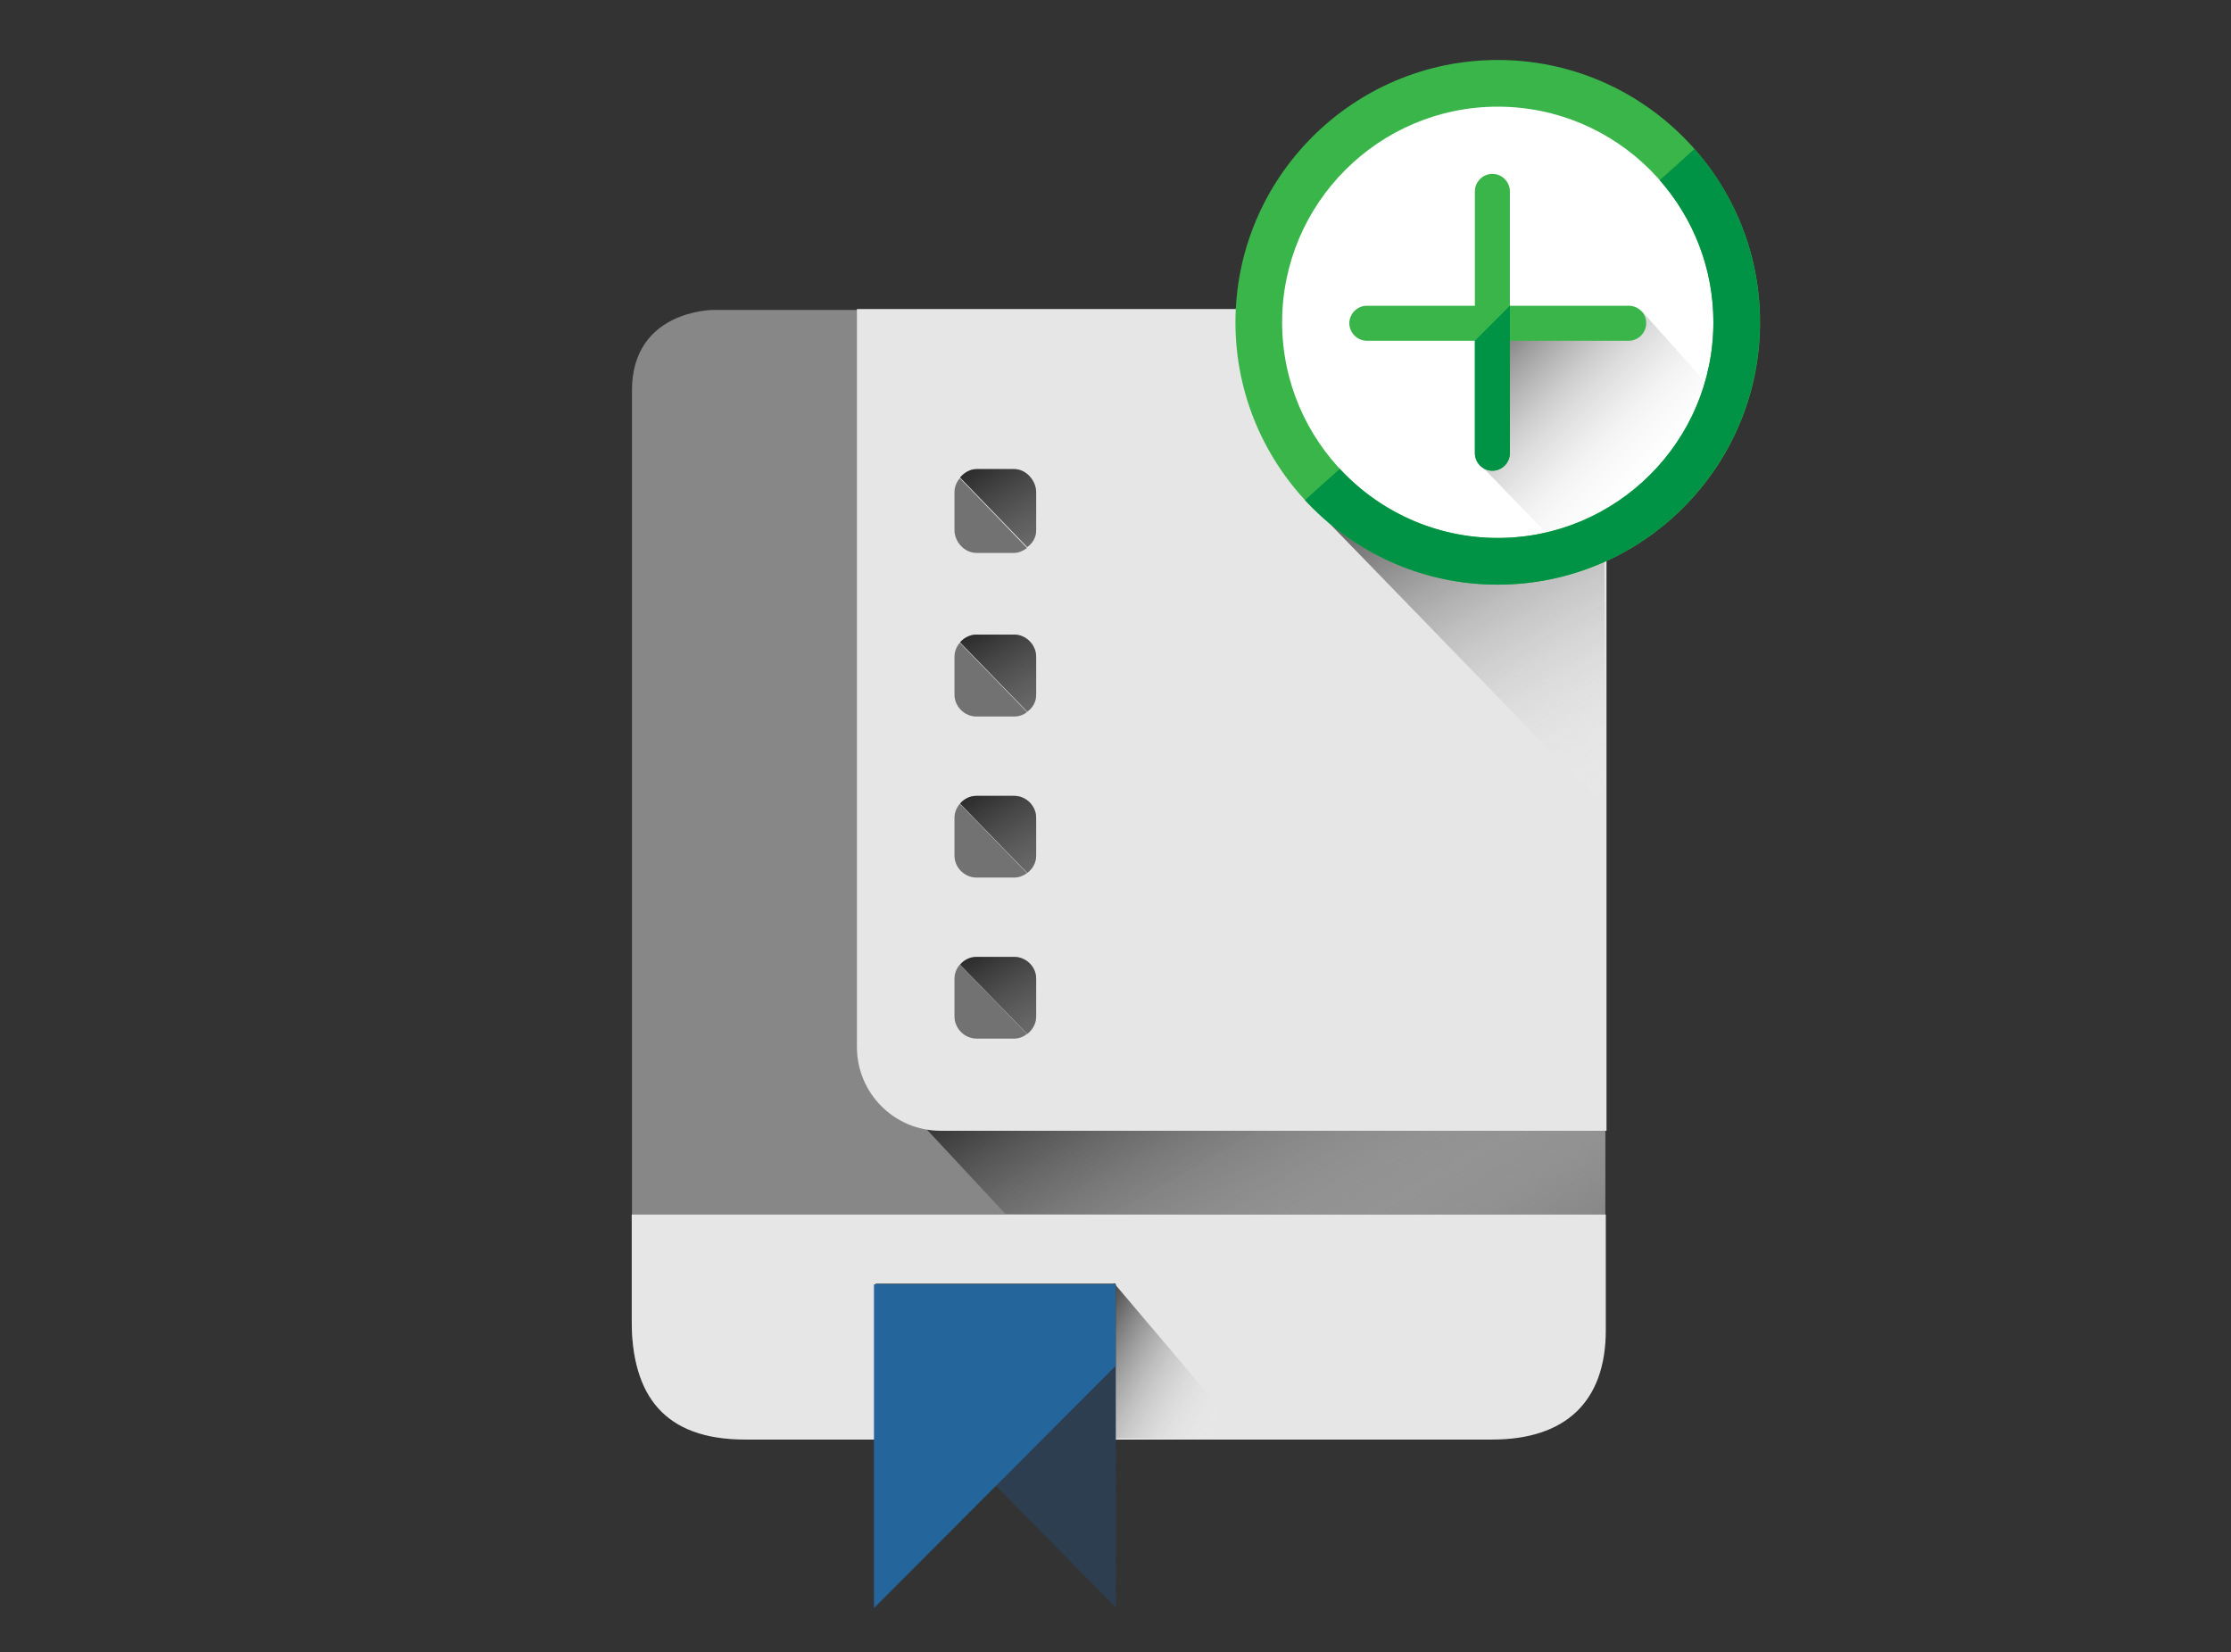
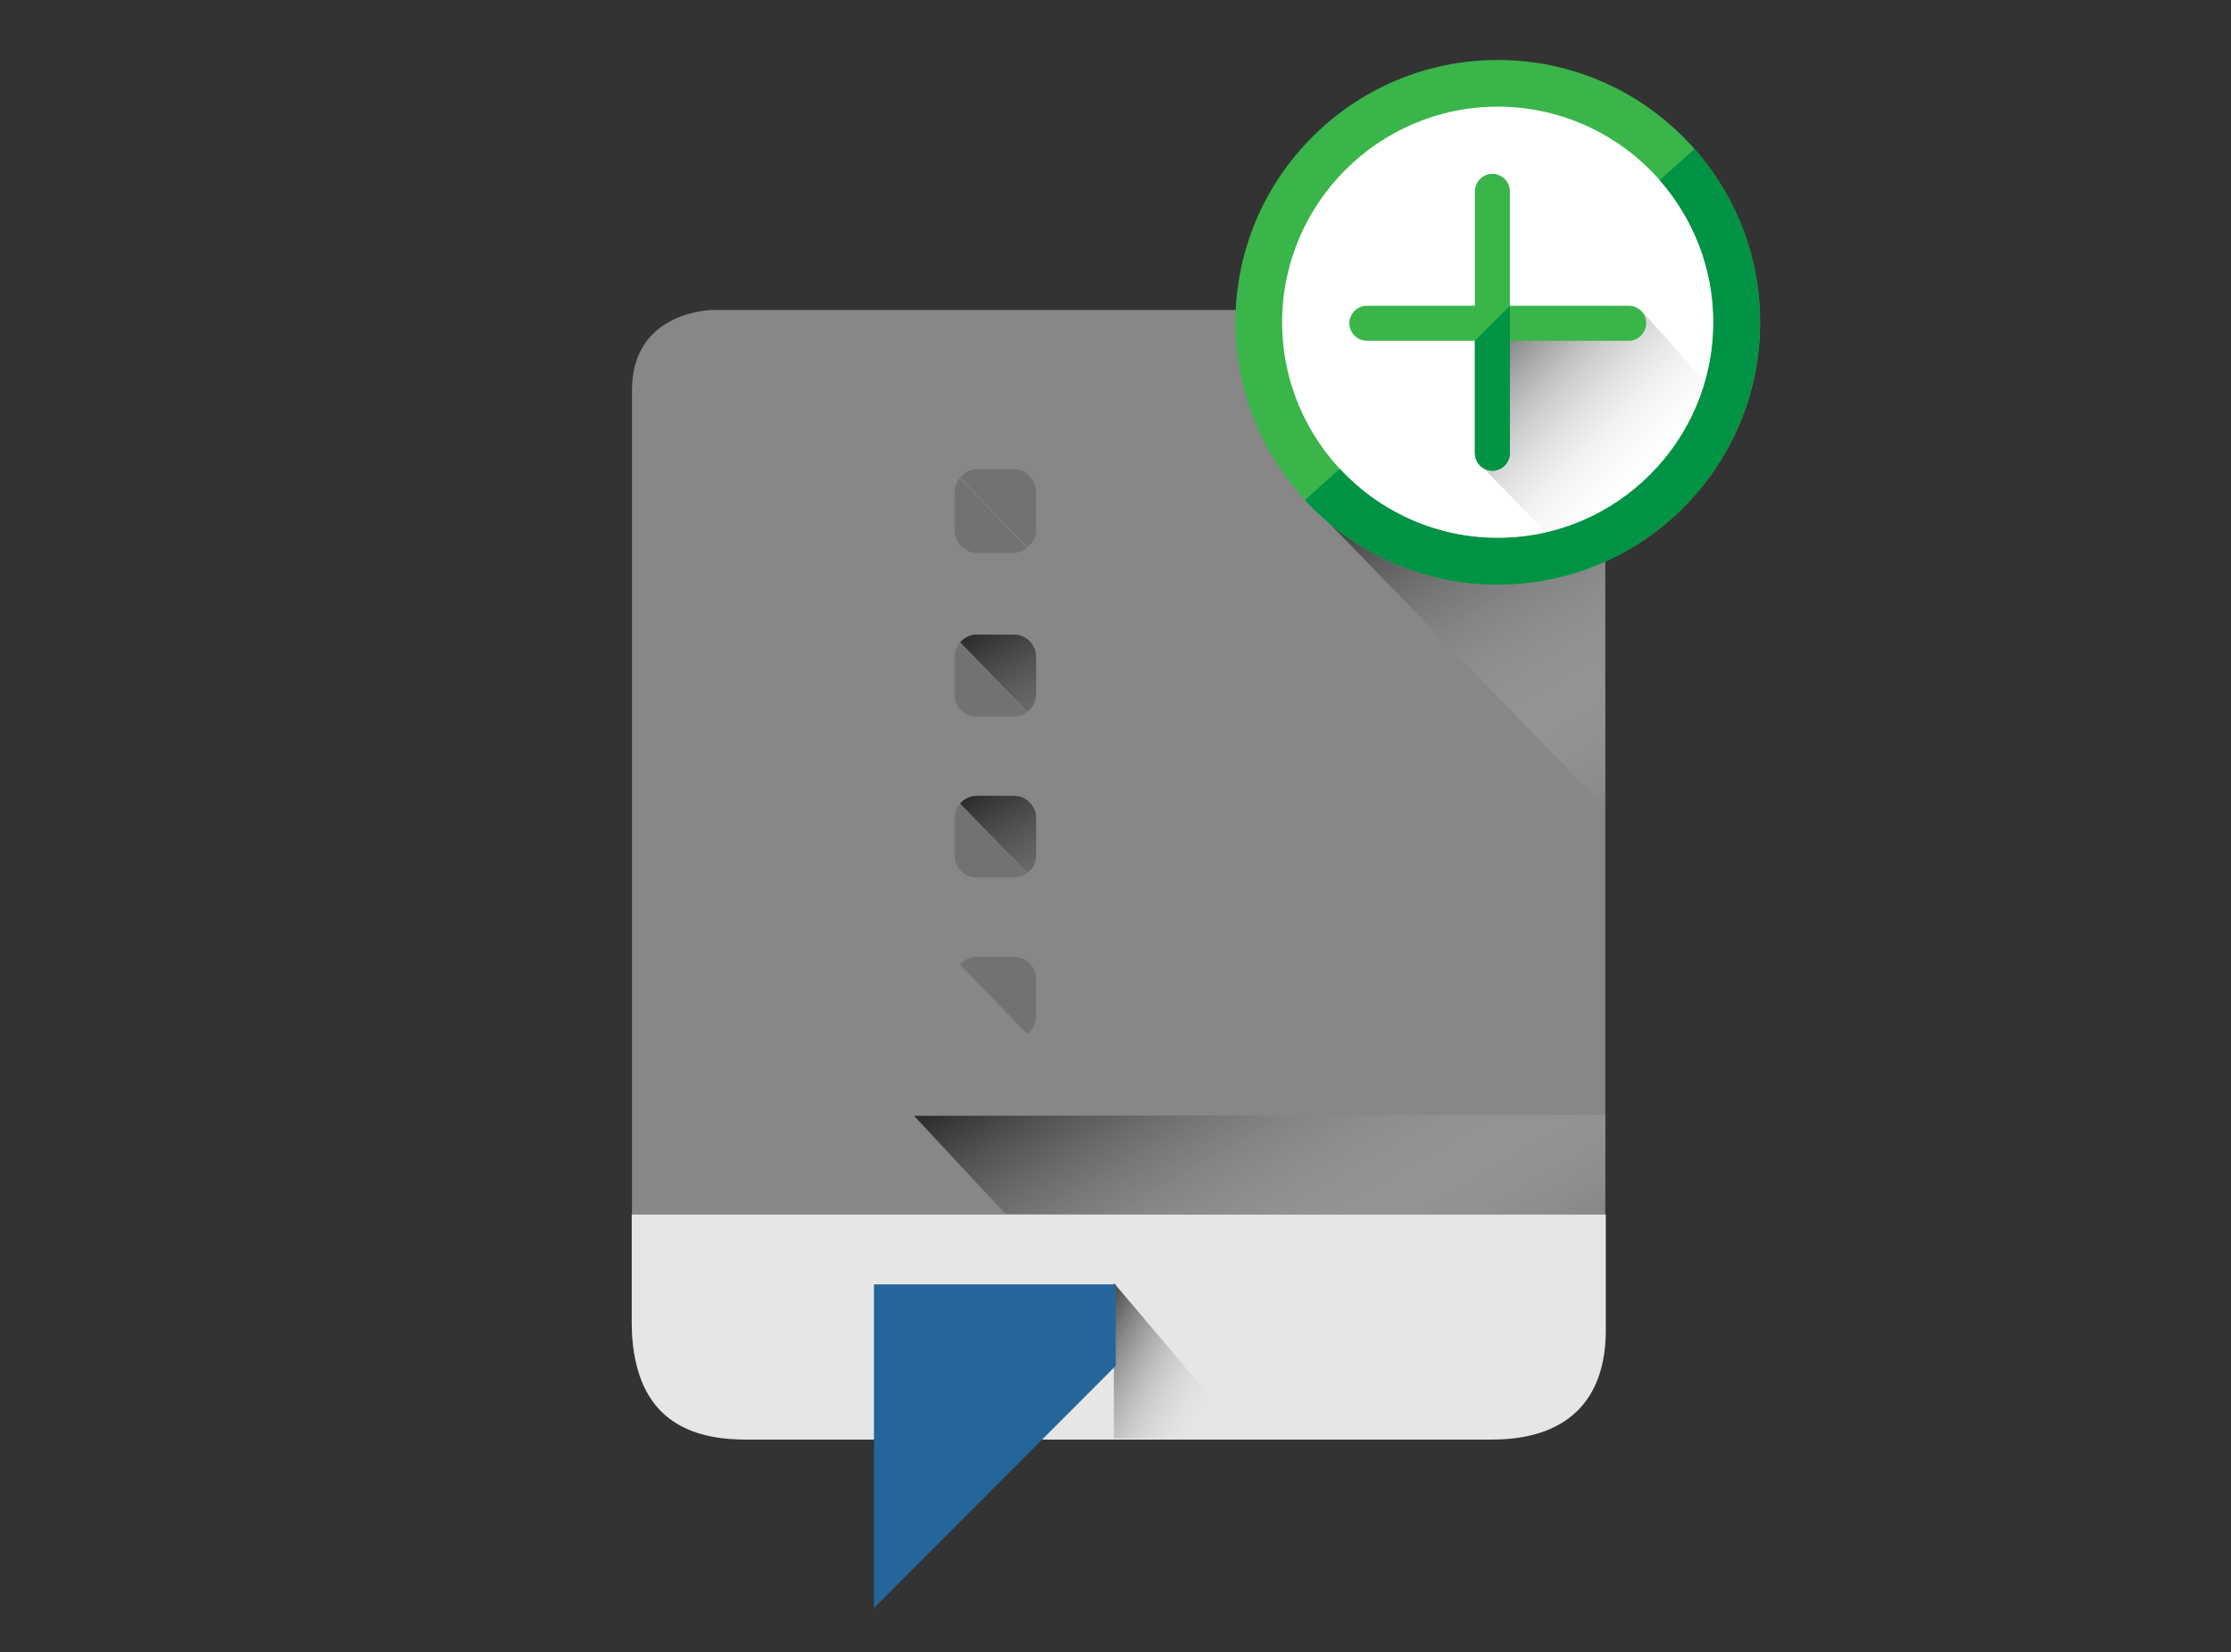
<svg xmlns="http://www.w3.org/2000/svg" version="1.1" id="Layer_1" x="0px" y="0px" viewBox="0 0 956 708" enable-background="new 0 0 956 708" xml:space="preserve">
  <rect x="0" y="0" width="956" height="708" fill="#333333" stroke="none" />
  <g>
    <path fill="#878787" d="M653.2,132.8H305.6c0,0-34.8,0-34.8,34.5v401c0,55.4,60.2,48,60.2,48l278.8-0.3c52.7,0,78.1-3.1,78.1-50.8   V167.4C688,132.8,653.2,132.8,653.2,132.8z M444.7,271h-34.8v34.5h34.8V271z M444.7,201.9h-34.8v34.5h34.8V201.9z M444.7,409.1   h-34.8v34.5h34.8V409.1z M444.7,340h-34.8v34.5h34.8V340z" />
    <path fill="#E6E6E6" d="M639.4,616.8H319.3c-34.6,0-48.6-18.8-48.6-51v-45.4h417.4v49.5C688.1,601,670.4,616.8,639.4,616.8z" />
    <linearGradient id="SVGID_1_" gradientUnits="userSpaceOnUse" x1="595.255" y1="573.846" x2="502.901" y2="413.886">
      <stop offset="0" style="stop-color:#FFFFFF;stop-opacity:0" />
      <stop offset="9.537581e-02" style="stop-color:#F0F0F0;stop-opacity:6.676307e-02" />
      <stop offset="0.28" style="stop-color:#C7C7C7;stop-opacity:0.196" />
      <stop offset="0.536" style="stop-color:#868686;stop-opacity:0.375" />
      <stop offset="0.849" style="stop-color:#2D2D2D;stop-opacity:0.594" />
      <stop offset="1" style="stop-color:#000000;stop-opacity:0.7" />
    </linearGradient>
    <polygon fill="url(#SVGID_1_)" points="391.7,478.1 430.8,520.1 688,520.3 688,477.7  " />
-     <path fill="#E6E6E6" d="M688.4,484.5H403.1c-19.9,0-35.9-16.1-35.9-35.9V132.4h287.7c18.5,0,33.5,15,33.5,33.5V484.5z" />
    <g>
-       <path fill="#727272" d="M411.3,413.3c-1.4,1.6-2.3,3.7-2.3,6v16.2c0,5.1,4.3,9.5,9.4,9.5h16.2c2.1,0,4-0.8,5.5-2L411.3,413.3z" />
      <path fill="#727272" d="M444,435.5v-16.2c0-5.1-4.3-9.3-9.4-9.3h-16.2c-2.8,0-5.3,1.3-7,3.3l28.8,29.7    C442.5,441.2,444,438.5,444,435.5z" />
      <linearGradient id="SVGID_2_" gradientUnits="userSpaceOnUse" x1="488.791" y1="520.889" x2="420.278" y2="402.222">
        <stop offset="0" style="stop-color:#FFFFFF;stop-opacity:0" />
        <stop offset="9.537581e-02" style="stop-color:#F0F0F0;stop-opacity:6.676307e-02" />
        <stop offset="0.28" style="stop-color:#C7C7C7;stop-opacity:0.196" />
        <stop offset="0.536" style="stop-color:#868686;stop-opacity:0.375" />
        <stop offset="0.849" style="stop-color:#2D2D2D;stop-opacity:0.594" />
        <stop offset="1" style="stop-color:#000000;stop-opacity:0.7" />
      </linearGradient>
-       <path fill="url(#SVGID_2_)" d="M444,435.5v-16.2c0-5.1-4.3-9.3-9.4-9.3h-16.2c-2.8,0-5.3,1.3-7,3.3l28.8,29.7    C442.5,441.2,444,438.5,444,435.5z" />
    </g>
    <g>
      <path fill="#727272" d="M411.3,344.4c-1.4,1.6-2.3,3.7-2.3,6v16.2c0,5.1,4.3,9.4,9.4,9.4h16.2c2.1,0,4-0.8,5.5-1.9L411.3,344.4z" />
      <path fill="#727272" d="M444,366.6v-16.2c0-5.1-4.3-9.4-9.4-9.4h-16.2c-2.8,0-5.3,1.3-7,3.3l28.8,29.7    C442.5,372.3,444,369.6,444,366.6z" />
      <linearGradient id="SVGID_3_" gradientUnits="userSpaceOnUse" x1="488.822" y1="451.986" x2="420.268" y2="333.245">
        <stop offset="0" style="stop-color:#FFFFFF;stop-opacity:0" />
        <stop offset="9.537581e-02" style="stop-color:#F0F0F0;stop-opacity:6.676307e-02" />
        <stop offset="0.28" style="stop-color:#C7C7C7;stop-opacity:0.196" />
        <stop offset="0.536" style="stop-color:#868686;stop-opacity:0.375" />
        <stop offset="0.849" style="stop-color:#2D2D2D;stop-opacity:0.594" />
        <stop offset="1" style="stop-color:#000000;stop-opacity:0.7" />
      </linearGradient>
      <path fill="url(#SVGID_3_)" d="M444,366.6v-16.2c0-5.1-4.3-9.4-9.4-9.4h-16.2c-2.8,0-5.3,1.3-7,3.3l28.8,29.7    C442.5,372.3,444,369.6,444,366.6z" />
    </g>
    <g>
      <path fill="#727272" d="M411.3,275.4c-1.4,1.6-2.3,3.7-2.3,6v16.2c0,5.1,4.3,9.4,9.4,9.4h16.2c2.1,0,4-0.7,5.5-1.9L411.3,275.4z" />
      <path fill="#727272" d="M444,297.6v-16.2c0-5.1-4.3-9.5-9.4-9.5h-16.2c-2.8,0-5.3,1.4-7,3.3l28.8,29.7    C442.5,303.3,444,300.7,444,297.6z" />
      <linearGradient id="SVGID_4_" gradientUnits="userSpaceOnUse" x1="488.855" y1="383.083" x2="420.257" y2="264.269">
        <stop offset="0" style="stop-color:#FFFFFF;stop-opacity:0" />
        <stop offset="9.537581e-02" style="stop-color:#F0F0F0;stop-opacity:6.676307e-02" />
        <stop offset="0.28" style="stop-color:#C7C7C7;stop-opacity:0.196" />
        <stop offset="0.536" style="stop-color:#868686;stop-opacity:0.375" />
        <stop offset="0.849" style="stop-color:#2D2D2D;stop-opacity:0.594" />
        <stop offset="1" style="stop-color:#000000;stop-opacity:0.7" />
      </linearGradient>
      <path fill="url(#SVGID_4_)" d="M444,297.6v-16.2c0-5.1-4.3-9.5-9.4-9.5h-16.2c-2.8,0-5.3,1.4-7,3.3l28.8,29.7    C442.5,303.3,444,300.7,444,297.6z" />
    </g>
    <g>
      <path fill="#727272" d="M411.3,204.9c-1.4,1.6-2.3,3.7-2.3,6v16.2c0,5.1,4.3,9.8,9.4,9.8h16.2c2.1,0,4-1,5.5-2.1L411.3,204.9z" />
      <path fill="#727272" d="M444,227.2V211c0-5.1-4.3-10-9.4-10h-16.2c-2.8,0-5.3,1.6-7,3.6l28.8,29.8    C442.5,232.7,444,230.2,444,227.2z" />
      <linearGradient id="SVGID_5_" gradientUnits="userSpaceOnUse" x1="489.117" y1="312.856" x2="420.172" y2="193.442">
        <stop offset="0" style="stop-color:#FFFFFF;stop-opacity:0" />
        <stop offset="9.537581e-02" style="stop-color:#F0F0F0;stop-opacity:6.676307e-02" />
        <stop offset="0.28" style="stop-color:#C7C7C7;stop-opacity:0.196" />
        <stop offset="0.536" style="stop-color:#868686;stop-opacity:0.375" />
        <stop offset="0.849" style="stop-color:#2D2D2D;stop-opacity:0.594" />
        <stop offset="1" style="stop-color:#000000;stop-opacity:0.7" />
      </linearGradient>
-       <path fill="url(#SVGID_5_)" d="M444,227.2V211c0-5.1-4.3-10-9.4-10h-16.2c-2.8,0-5.3,1.6-7,3.6l28.8,29.8    C442.5,232.7,444,230.2,444,227.2z" />
    </g>
    <linearGradient id="SVGID_6_" gradientUnits="userSpaceOnUse" x1="5445.119" y1="-4308.796" x2="5408.955" y2="-4371.433" gradientTransform="matrix(-8.979300e-11 1 1 8.979300e-11 4834.273 -4834.273)">
      <stop offset="0" style="stop-color:#FFFFFF;stop-opacity:0" />
      <stop offset="9.537581e-02" style="stop-color:#F0F0F0;stop-opacity:6.676307e-02" />
      <stop offset="0.28" style="stop-color:#C7C7C7;stop-opacity:0.196" />
      <stop offset="0.536" style="stop-color:#868686;stop-opacity:0.375" />
      <stop offset="0.849" style="stop-color:#2D2D2D;stop-opacity:0.594" />
      <stop offset="1" style="stop-color:#000000;stop-opacity:0.7" />
    </linearGradient>
    <path fill="url(#SVGID_6_)" d="M477.3,549.7l45,53.1l0.1,13.4c-0.2-0.1-45.1,0.1-45.1,0.1L477.3,549.7z" />
    <g>
-       <polygon fill="#2C3E50" points="375.2,550 478.1,550 478.2,688.8 426.7,636.6 376.7,684.5   " />
      <polygon fill="#24669B" points="478.1,585.2 374.5,689 374.5,550.3 478.1,550.3   " />
    </g>
  </g>
  <g>
    <linearGradient id="SVGID_7_" gradientUnits="userSpaceOnUse" x1="696.742" y1="340.994" x2="608.364" y2="187.917">
      <stop offset="0" style="stop-color:#FFFFFF;stop-opacity:0" />
      <stop offset="9.537581e-02" style="stop-color:#F0F0F0;stop-opacity:6.676307e-02" />
      <stop offset="0.28" style="stop-color:#C7C7C7;stop-opacity:0.196" />
      <stop offset="0.536" style="stop-color:#868686;stop-opacity:0.375" />
      <stop offset="0.849" style="stop-color:#2D2D2D;stop-opacity:0.594" />
      <stop offset="1" style="stop-color:#000000;stop-opacity:0.7" />
    </linearGradient>
    <polygon fill="url(#SVGID_7_)" points="561,215.3 687.9,346.1 687.4,215.4  " />
    <circle fill="#FFFFFF" cx="641.8" cy="138.1" r="102.4" />
    <path fill="#39B54A" d="M641.8,250.5c-62,0-112.4-50.4-112.4-112.4S579.8,25.7,641.8,25.7s112.4,50.4,112.4,112.4   S703.8,250.5,641.8,250.5z M641.8,45.7c-51,0-92.4,41.5-92.4,92.4s41.5,92.4,92.4,92.4s92.4-41.5,92.4-92.4S692.8,45.7,641.8,45.7z   " />
    <linearGradient id="SVGID_8_" gradientUnits="userSpaceOnUse" x1="711.781" y1="209.719" x2="634.344" y2="132.281">
      <stop offset="0" style="stop-color:#FFFFFF;stop-opacity:0" />
      <stop offset="9.537581e-02" style="stop-color:#F0F0F0;stop-opacity:6.676307e-02" />
      <stop offset="0.28" style="stop-color:#C7C7C7;stop-opacity:0.196" />
      <stop offset="0.536" style="stop-color:#868686;stop-opacity:0.375" />
      <stop offset="0.849" style="stop-color:#2D2D2D;stop-opacity:0.594" />
      <stop offset="1" style="stop-color:#000000;stop-opacity:0.7" />
    </linearGradient>
    <polygon fill="url(#SVGID_8_)" points="633,197.8 671.5,237.5 743.5,178 703.8,133.6 632.5,134.1  " />
    <g>
      <path fill="#39B54A" d="M697.9,131H647V82c0-4.1-3.4-7.5-7.5-7.5S632,77.9,632,82v49h-46.3c-4.1,0-7.5,3.4-7.5,7.5l0,0    c0,4.1,3.4,7.5,7.5,7.5H632v48.2c0,4.1,3.4,7.5,7.5,7.5s7.5-3.4,7.5-7.5V146h50.9c4.1,0,7.5-3.4,7.5-7.5l0,0    C705.5,134.4,702.1,131,697.9,131z" />
    </g>
    <g>
      <path fill="#009245" d="M647,131v63.1c0,4.2-3.4,7.6-7.5,7.6l0,0c-4.1,0-7.5-3.4-7.5-7.6V146L647,131z" />
    </g>
    <path fill="#009245" d="M726.1,63.8l-7.4,6.7l-7.5,6.7c14.3,16.3,23,37.6,23,60.9c0,51-41.5,92.4-92.4,92.4   c-26.7,0-50.8-11.4-67.7-29.6l-7.5,6.7l-7.4,6.7c20.6,22.2,49.9,36.2,82.5,36.2c62,0,112.4-50.4,112.4-112.4   C754.2,109.7,743.6,83.6,726.1,63.8z" />
  </g>
</svg>